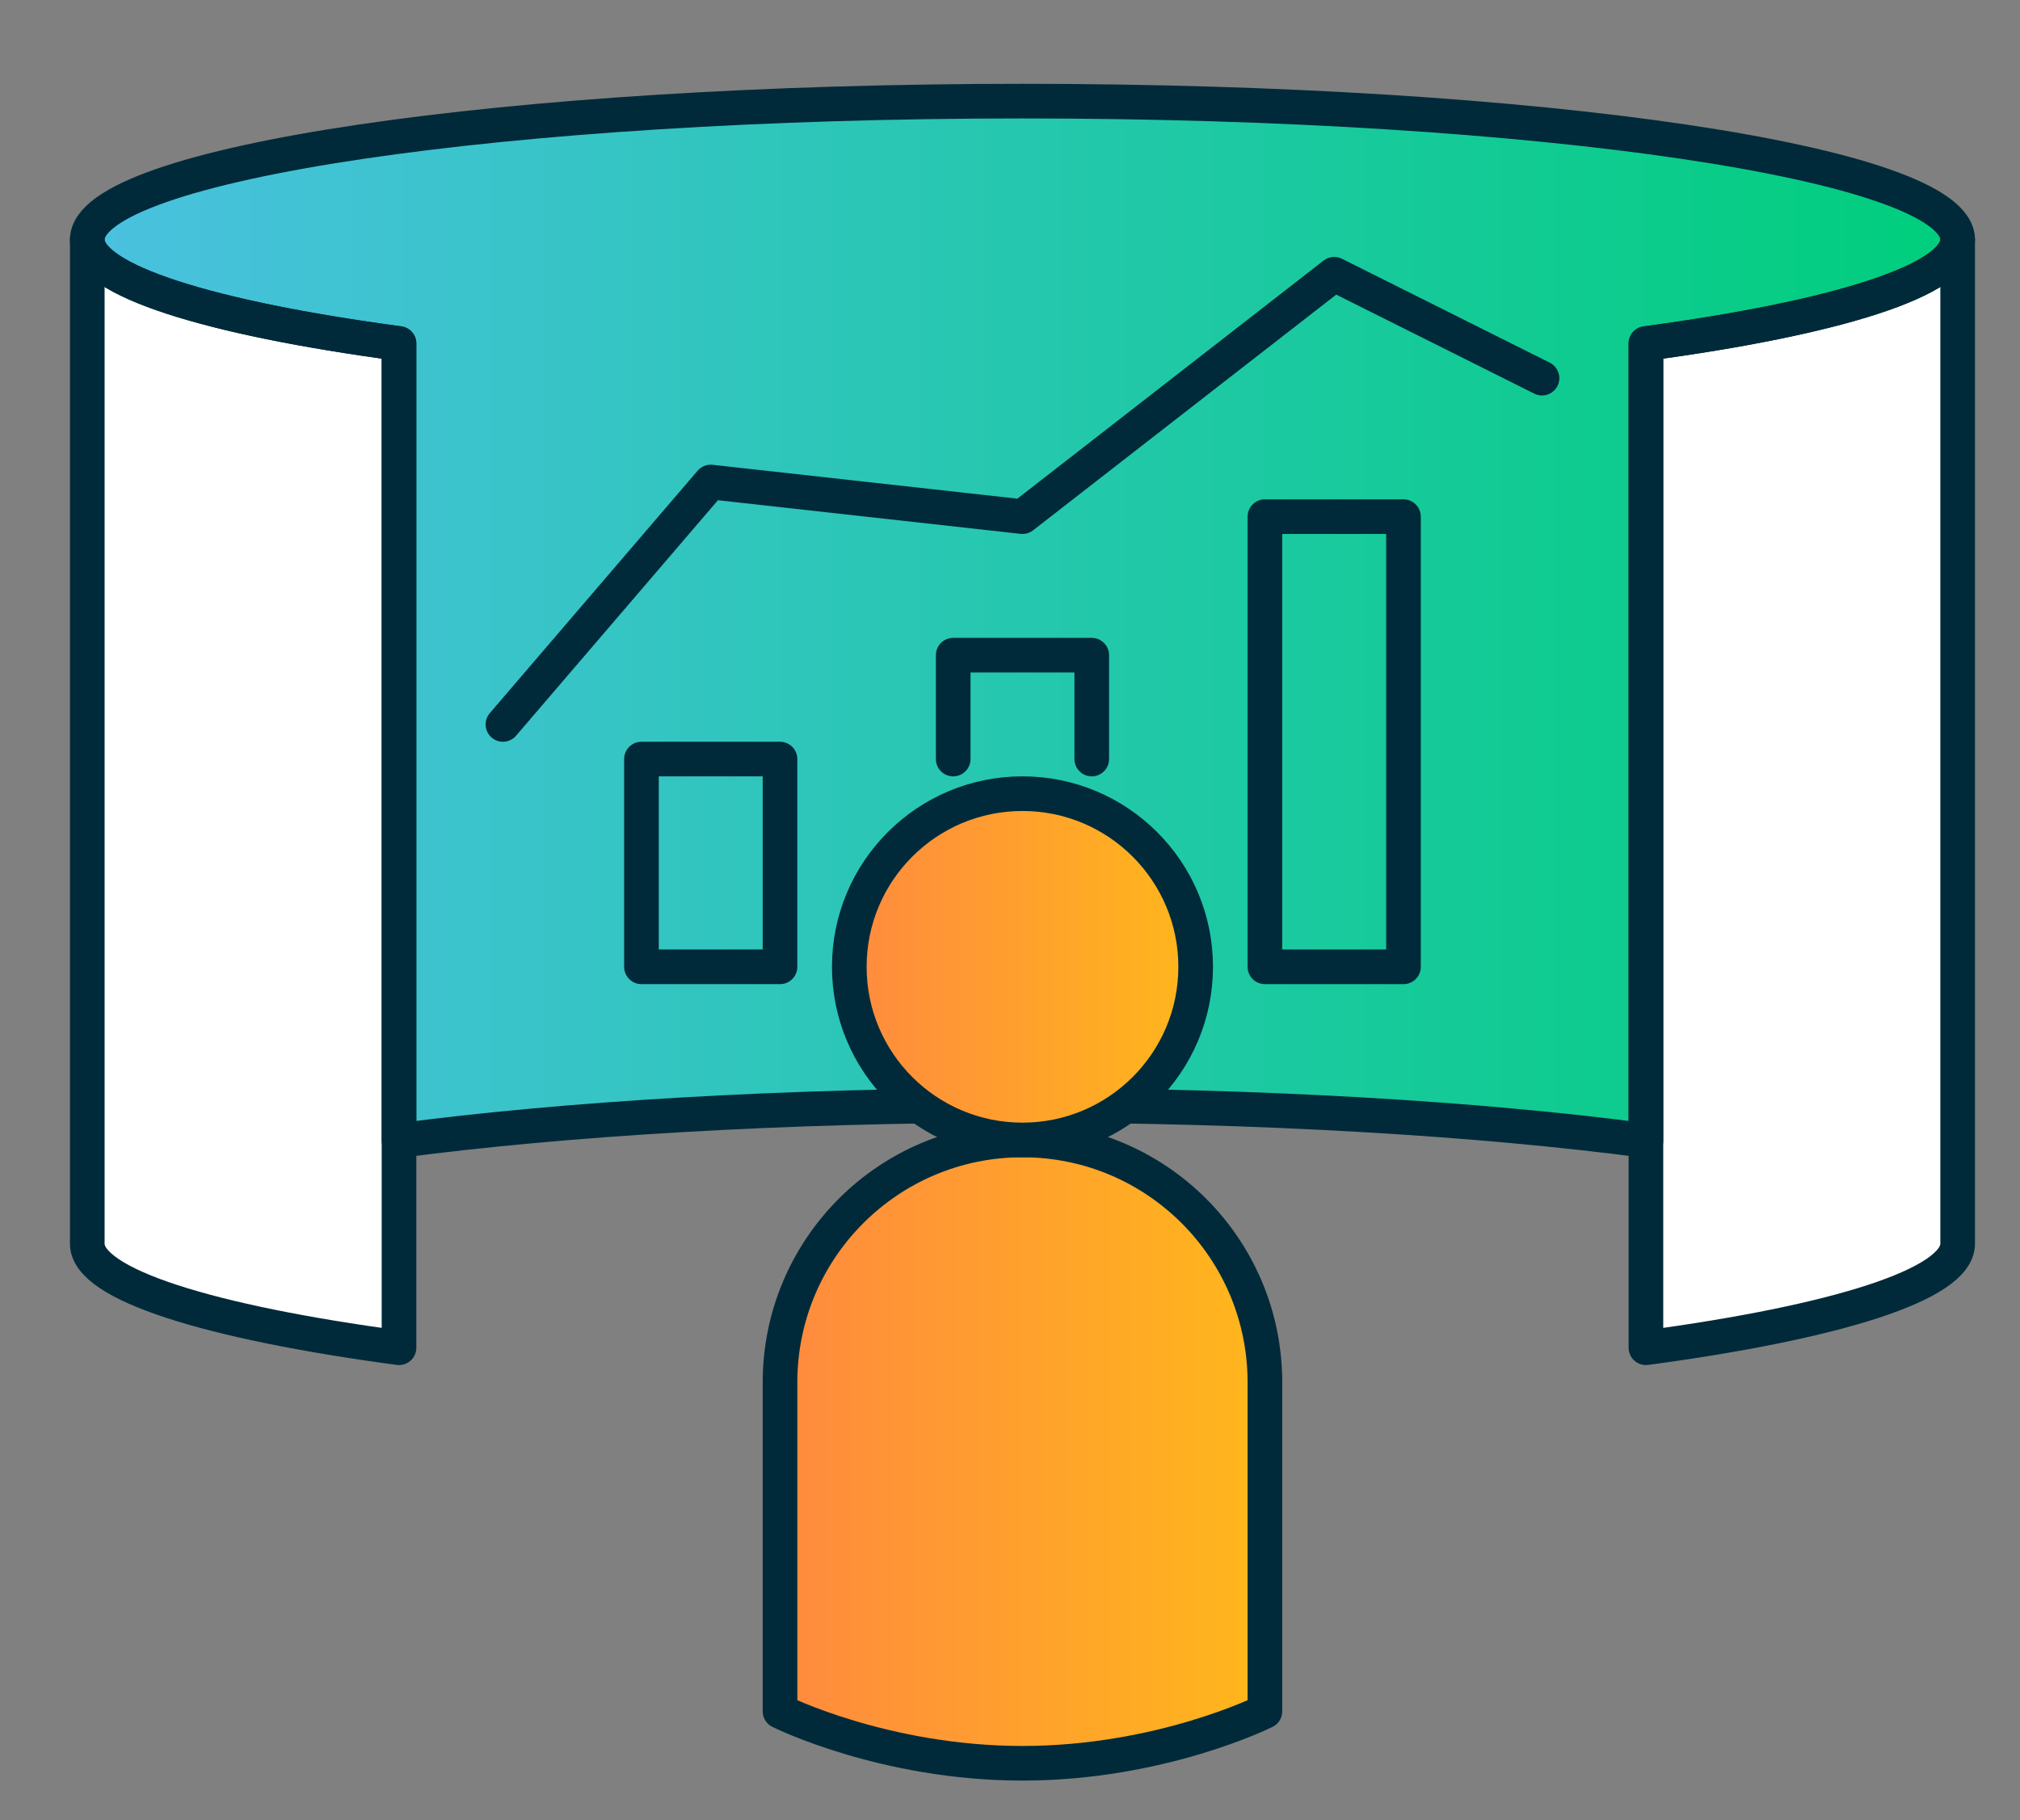
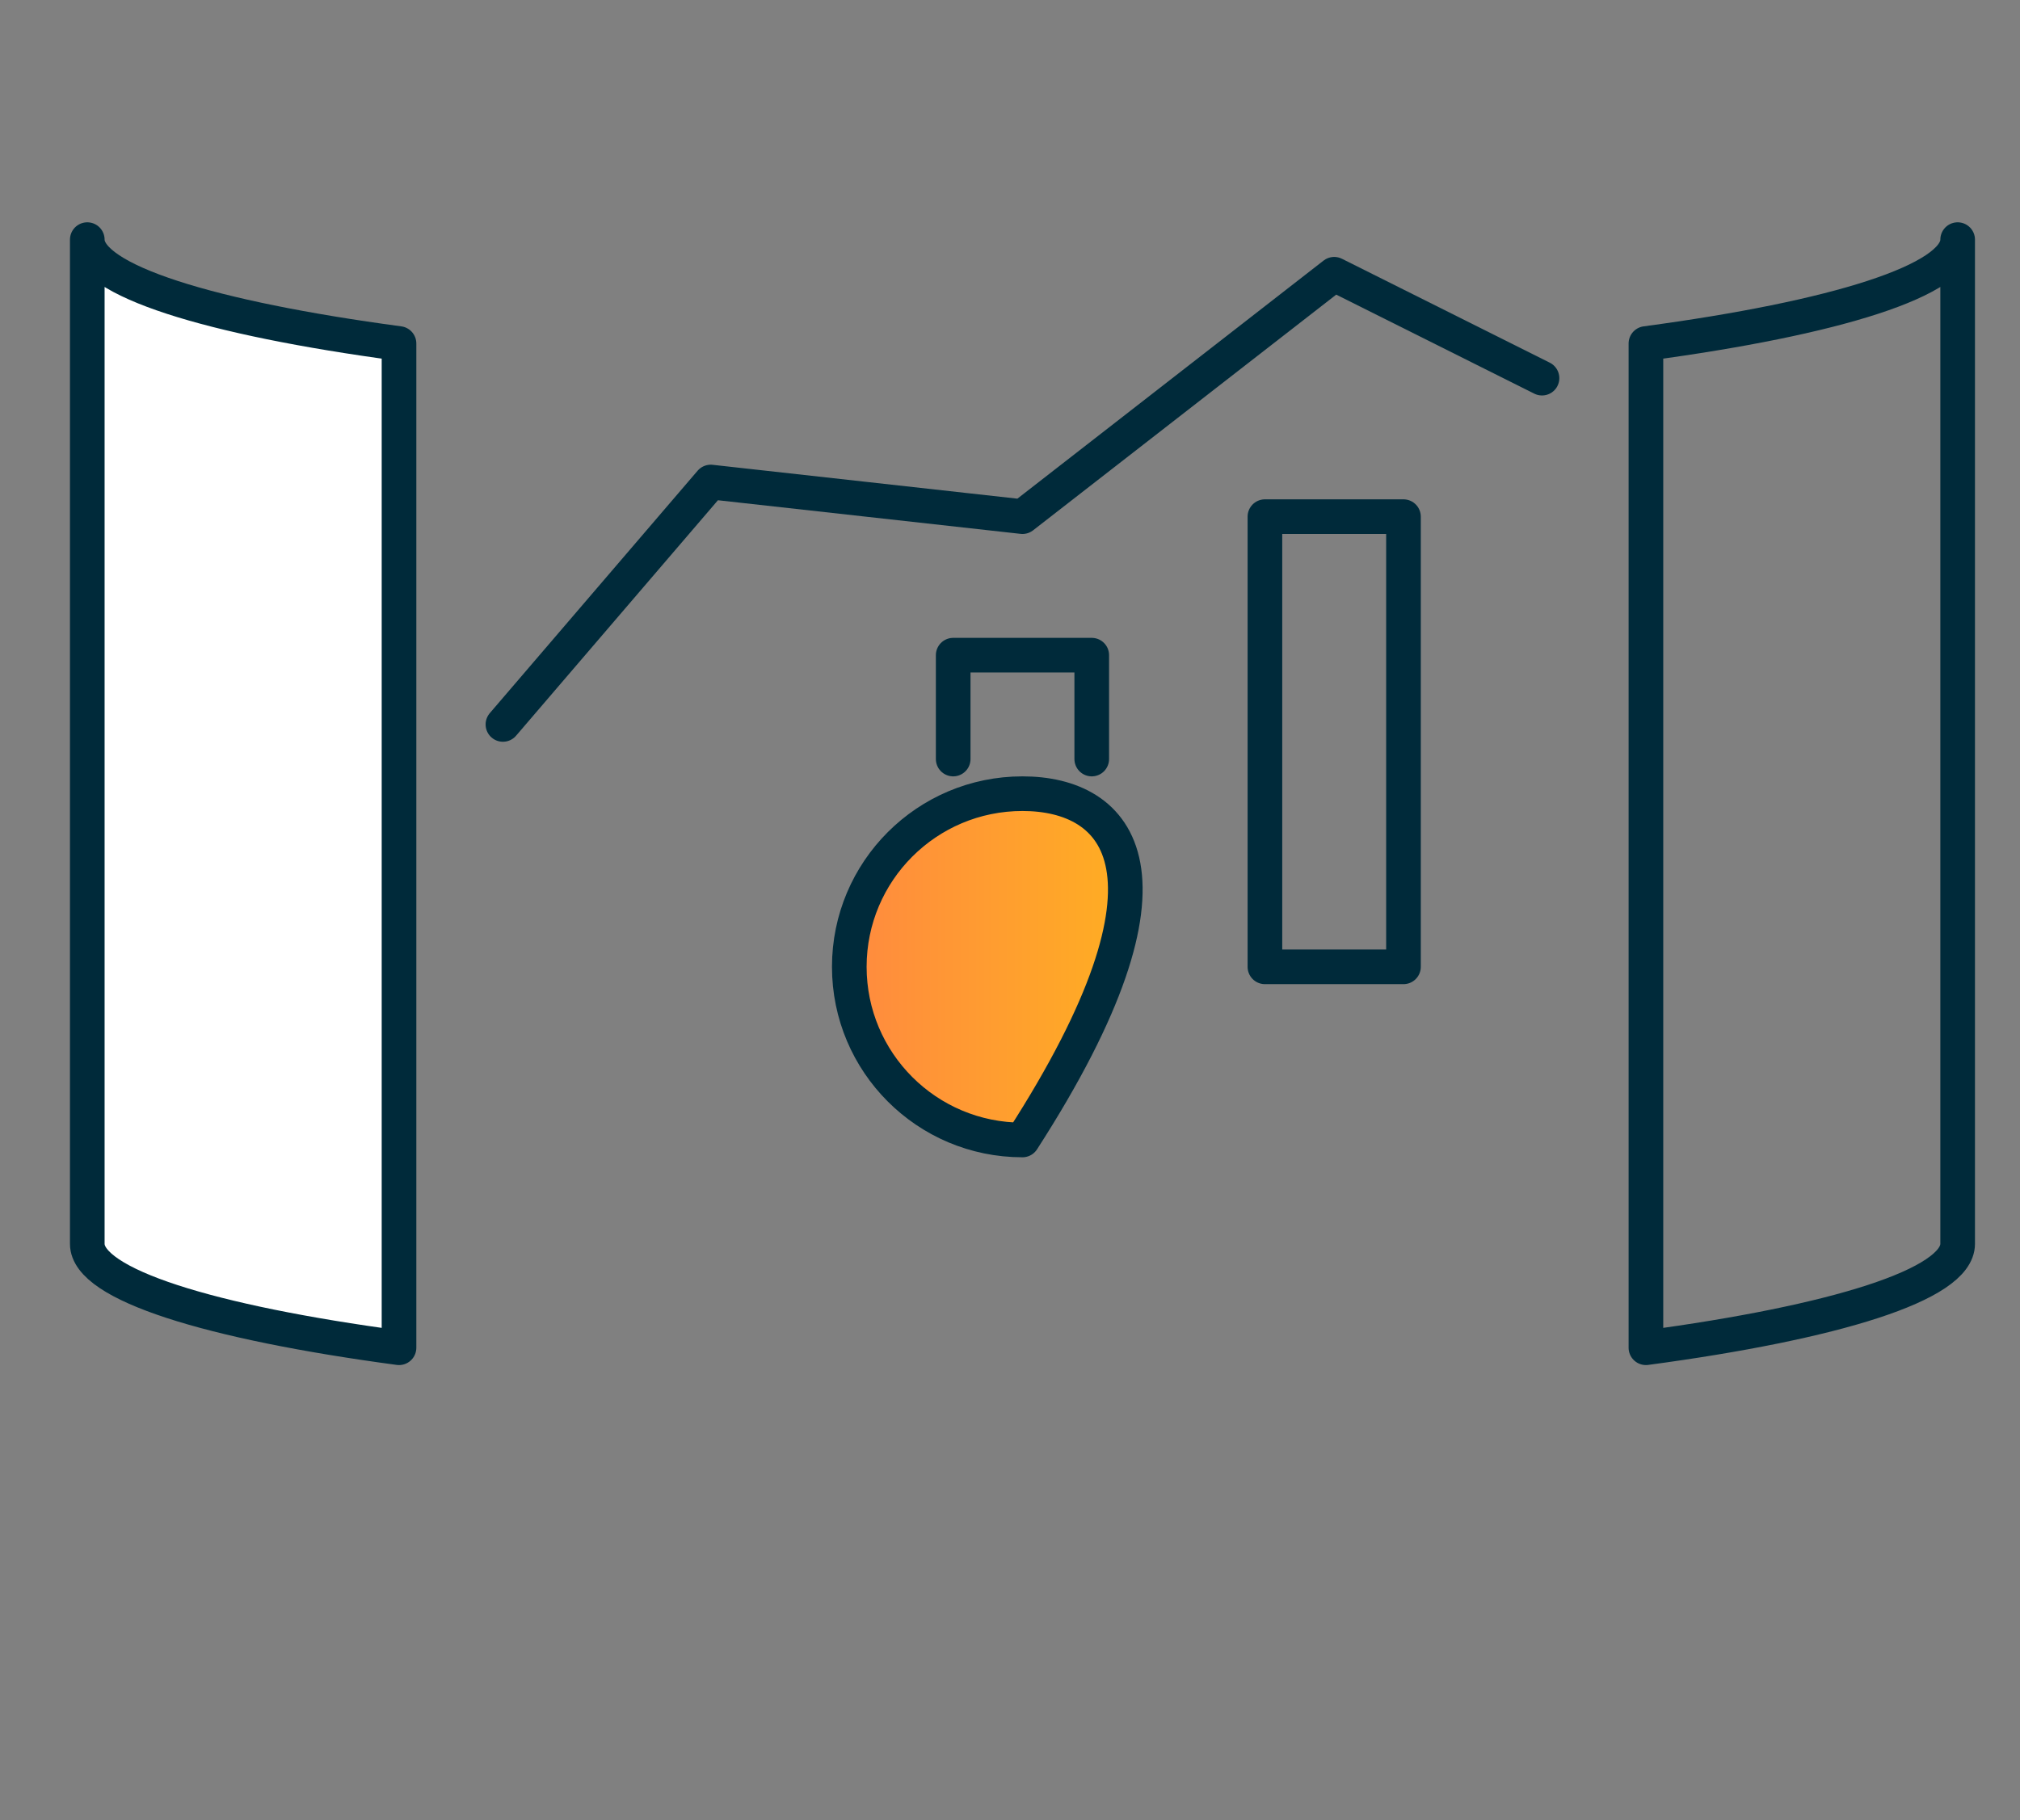
<svg xmlns="http://www.w3.org/2000/svg" width="81" height="73" viewBox="0 0 81 73" fill="none">
  <rect x="0" y="0" width="81" height="73" fill="#808080" stroke="none" />
-   <path d="M66 54.056C73.585 53.039 78.5 51.523 78.5 49.889V9.611C78.5 11.246 73.585 12.761 66 13.778V54.056Z" fill="white" />
  <path d="M16 54.056C8.415 53.039 3.5 51.523 3.5 49.889V9.611C3.5 11.246 8.415 12.761 16 13.778V54.056Z" fill="white" />
-   <path d="M41 4.056C20.289 4.056 3.5 6.543 3.5 9.611C3.5 11.246 8.415 12.761 16 13.778V45.748C22.634 44.868 31.396 44.333 41 44.333C50.604 44.333 59.365 44.868 66 45.748V13.778C73.585 12.761 78.5 11.246 78.5 9.611C78.5 6.543 61.711 4.056 41 4.056Z" fill="url(#paint0_linear_2143_291)" stroke="#002A3A" stroke-width="1.389" stroke-linecap="round" stroke-linejoin="round" />
-   <path d="M50.722 55.444C50.722 50.075 46.37 45.722 41 45.722C35.631 45.722 31.278 50.075 31.278 55.444V68.639C31.278 68.639 35.444 70.722 41 70.722C46.556 70.722 50.722 68.639 50.722 68.639V55.444Z" fill="url(#paint1_linear_2143_291)" stroke="#002A3A" stroke-width="1.389" stroke-linecap="round" stroke-linejoin="round" />
-   <path d="M41 45.722C44.835 45.722 47.945 42.613 47.945 38.778C47.945 34.943 44.835 31.833 41 31.833C37.165 31.833 34.056 34.943 34.056 38.778C34.056 42.613 37.165 45.722 41 45.722Z" fill="url(#paint2_linear_2143_291)" stroke="#002A3A" stroke-width="1.389" stroke-miterlimit="10" stroke-linecap="round" stroke-linejoin="round" />
+   <path d="M41 45.722C47.945 34.943 44.835 31.833 41 31.833C37.165 31.833 34.056 34.943 34.056 38.778C34.056 42.613 37.165 45.722 41 45.722Z" fill="url(#paint2_linear_2143_291)" stroke="#002A3A" stroke-width="1.389" stroke-miterlimit="10" stroke-linecap="round" stroke-linejoin="round" />
  <path d="M66 54.056C73.585 53.039 78.5 51.523 78.5 49.889V9.611C78.5 11.246 73.585 12.761 66 13.778V54.056Z" stroke="#002A3A" stroke-width="1.389" stroke-linecap="round" stroke-linejoin="round" />
  <path d="M16 54.056C8.415 53.039 3.5 51.523 3.5 49.889V9.611C3.5 11.246 8.415 12.761 16 13.778V54.056Z" stroke="#002A3A" stroke-width="1.389" stroke-linecap="round" stroke-linejoin="round" />
  <path d="M20.167 29.056L28.5 19.333L41 20.722L53.5 11L61.833 15.167" stroke="#002A3A" stroke-width="1.389" stroke-linecap="round" stroke-linejoin="round" />
-   <path d="M31.278 30.445V38.778H25.722V30.445H31.278Z" stroke="#002A3A" stroke-width="1.389" stroke-linecap="round" stroke-linejoin="round" />
  <path d="M56.278 20.722V38.778H50.722V20.722H56.278Z" stroke="#002A3A" stroke-width="1.389" stroke-linecap="round" stroke-linejoin="round" />
  <path d="M38.222 30.444V26.278H43.778V30.444" stroke="#002A3A" stroke-width="1.389" stroke-linecap="round" stroke-linejoin="round" />
  <defs>
    <linearGradient id="paint0_linear_2143_291" x1="3.5" y1="24.902" x2="78.5" y2="24.902" gradientUnits="userSpaceOnUse">
      <stop stop-color="#4AC1E0" />
      <stop offset="1" stop-color="#00CE7C" />
    </linearGradient>
    <linearGradient id="paint1_linear_2143_291" x1="31.278" y1="58.222" x2="50.722" y2="58.222" gradientUnits="userSpaceOnUse">
      <stop stop-color="#FF8A3F" />
      <stop offset="1" stop-color="#FFB71B" />
    </linearGradient>
    <linearGradient id="paint2_linear_2143_291" x1="34.056" y1="38.778" x2="47.945" y2="38.778" gradientUnits="userSpaceOnUse">
      <stop stop-color="#FF8A3F" />
      <stop offset="1" stop-color="#FFB71B" />
    </linearGradient>
  </defs>
</svg>